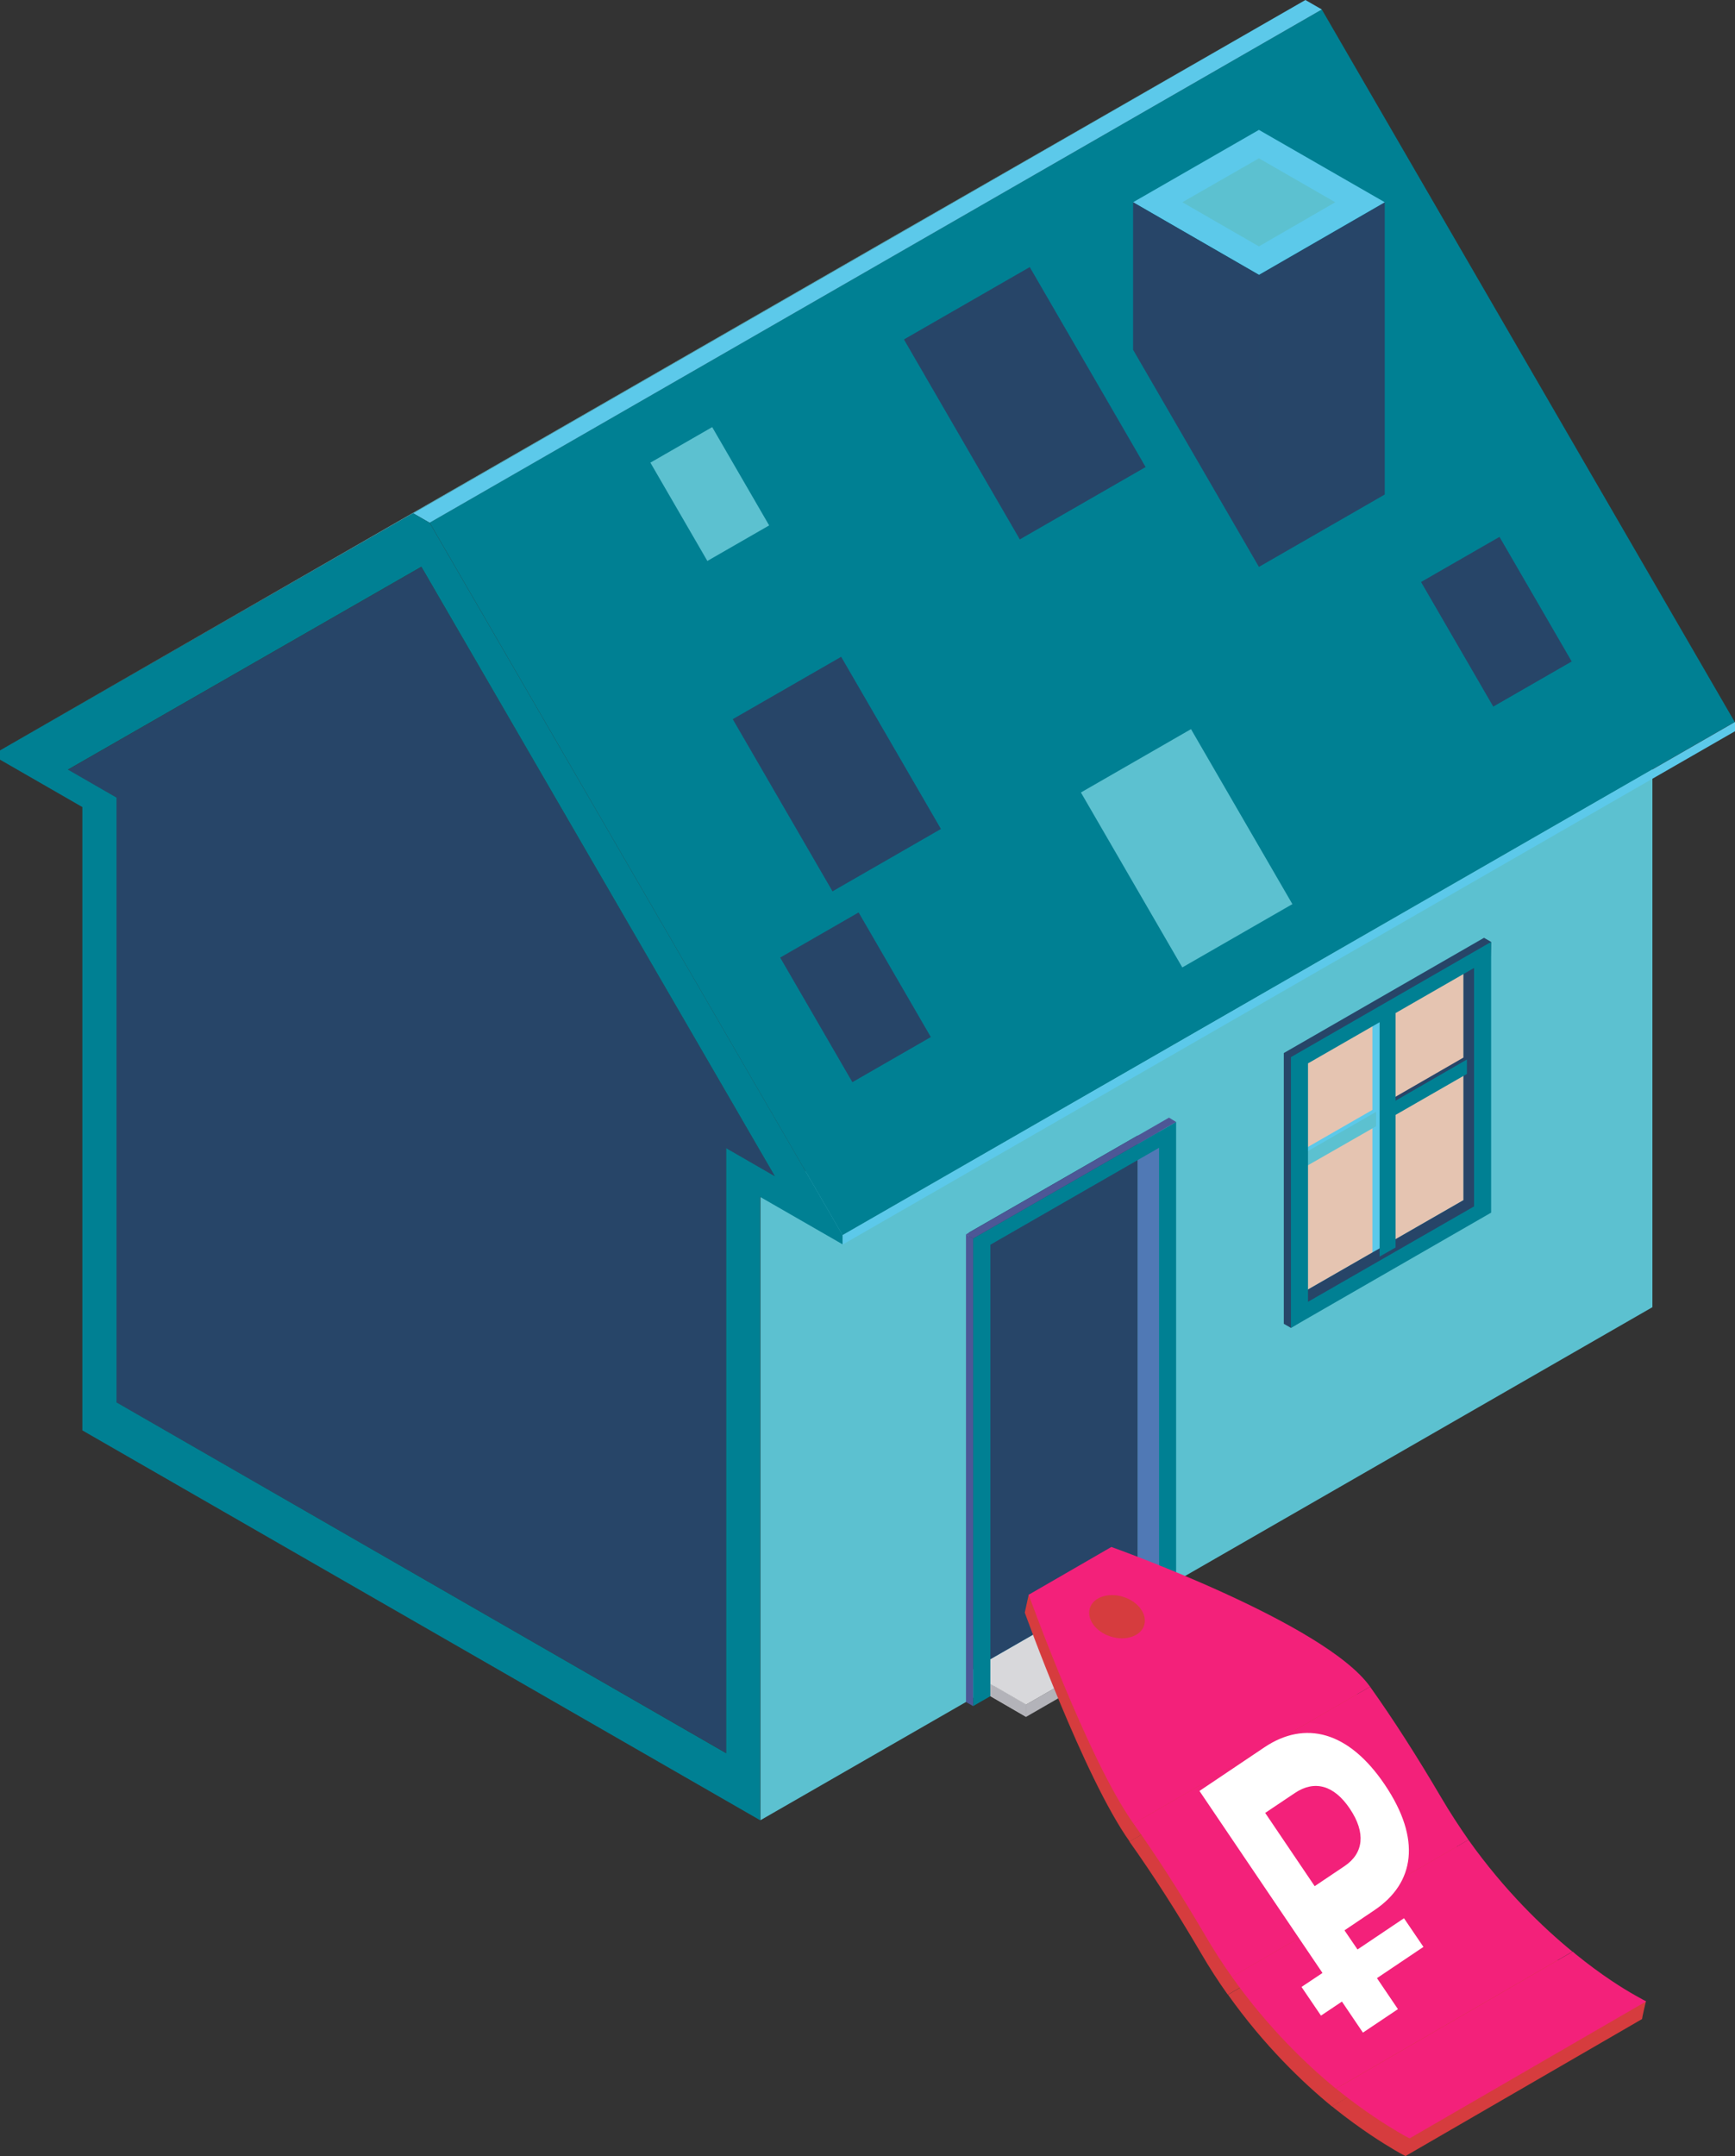
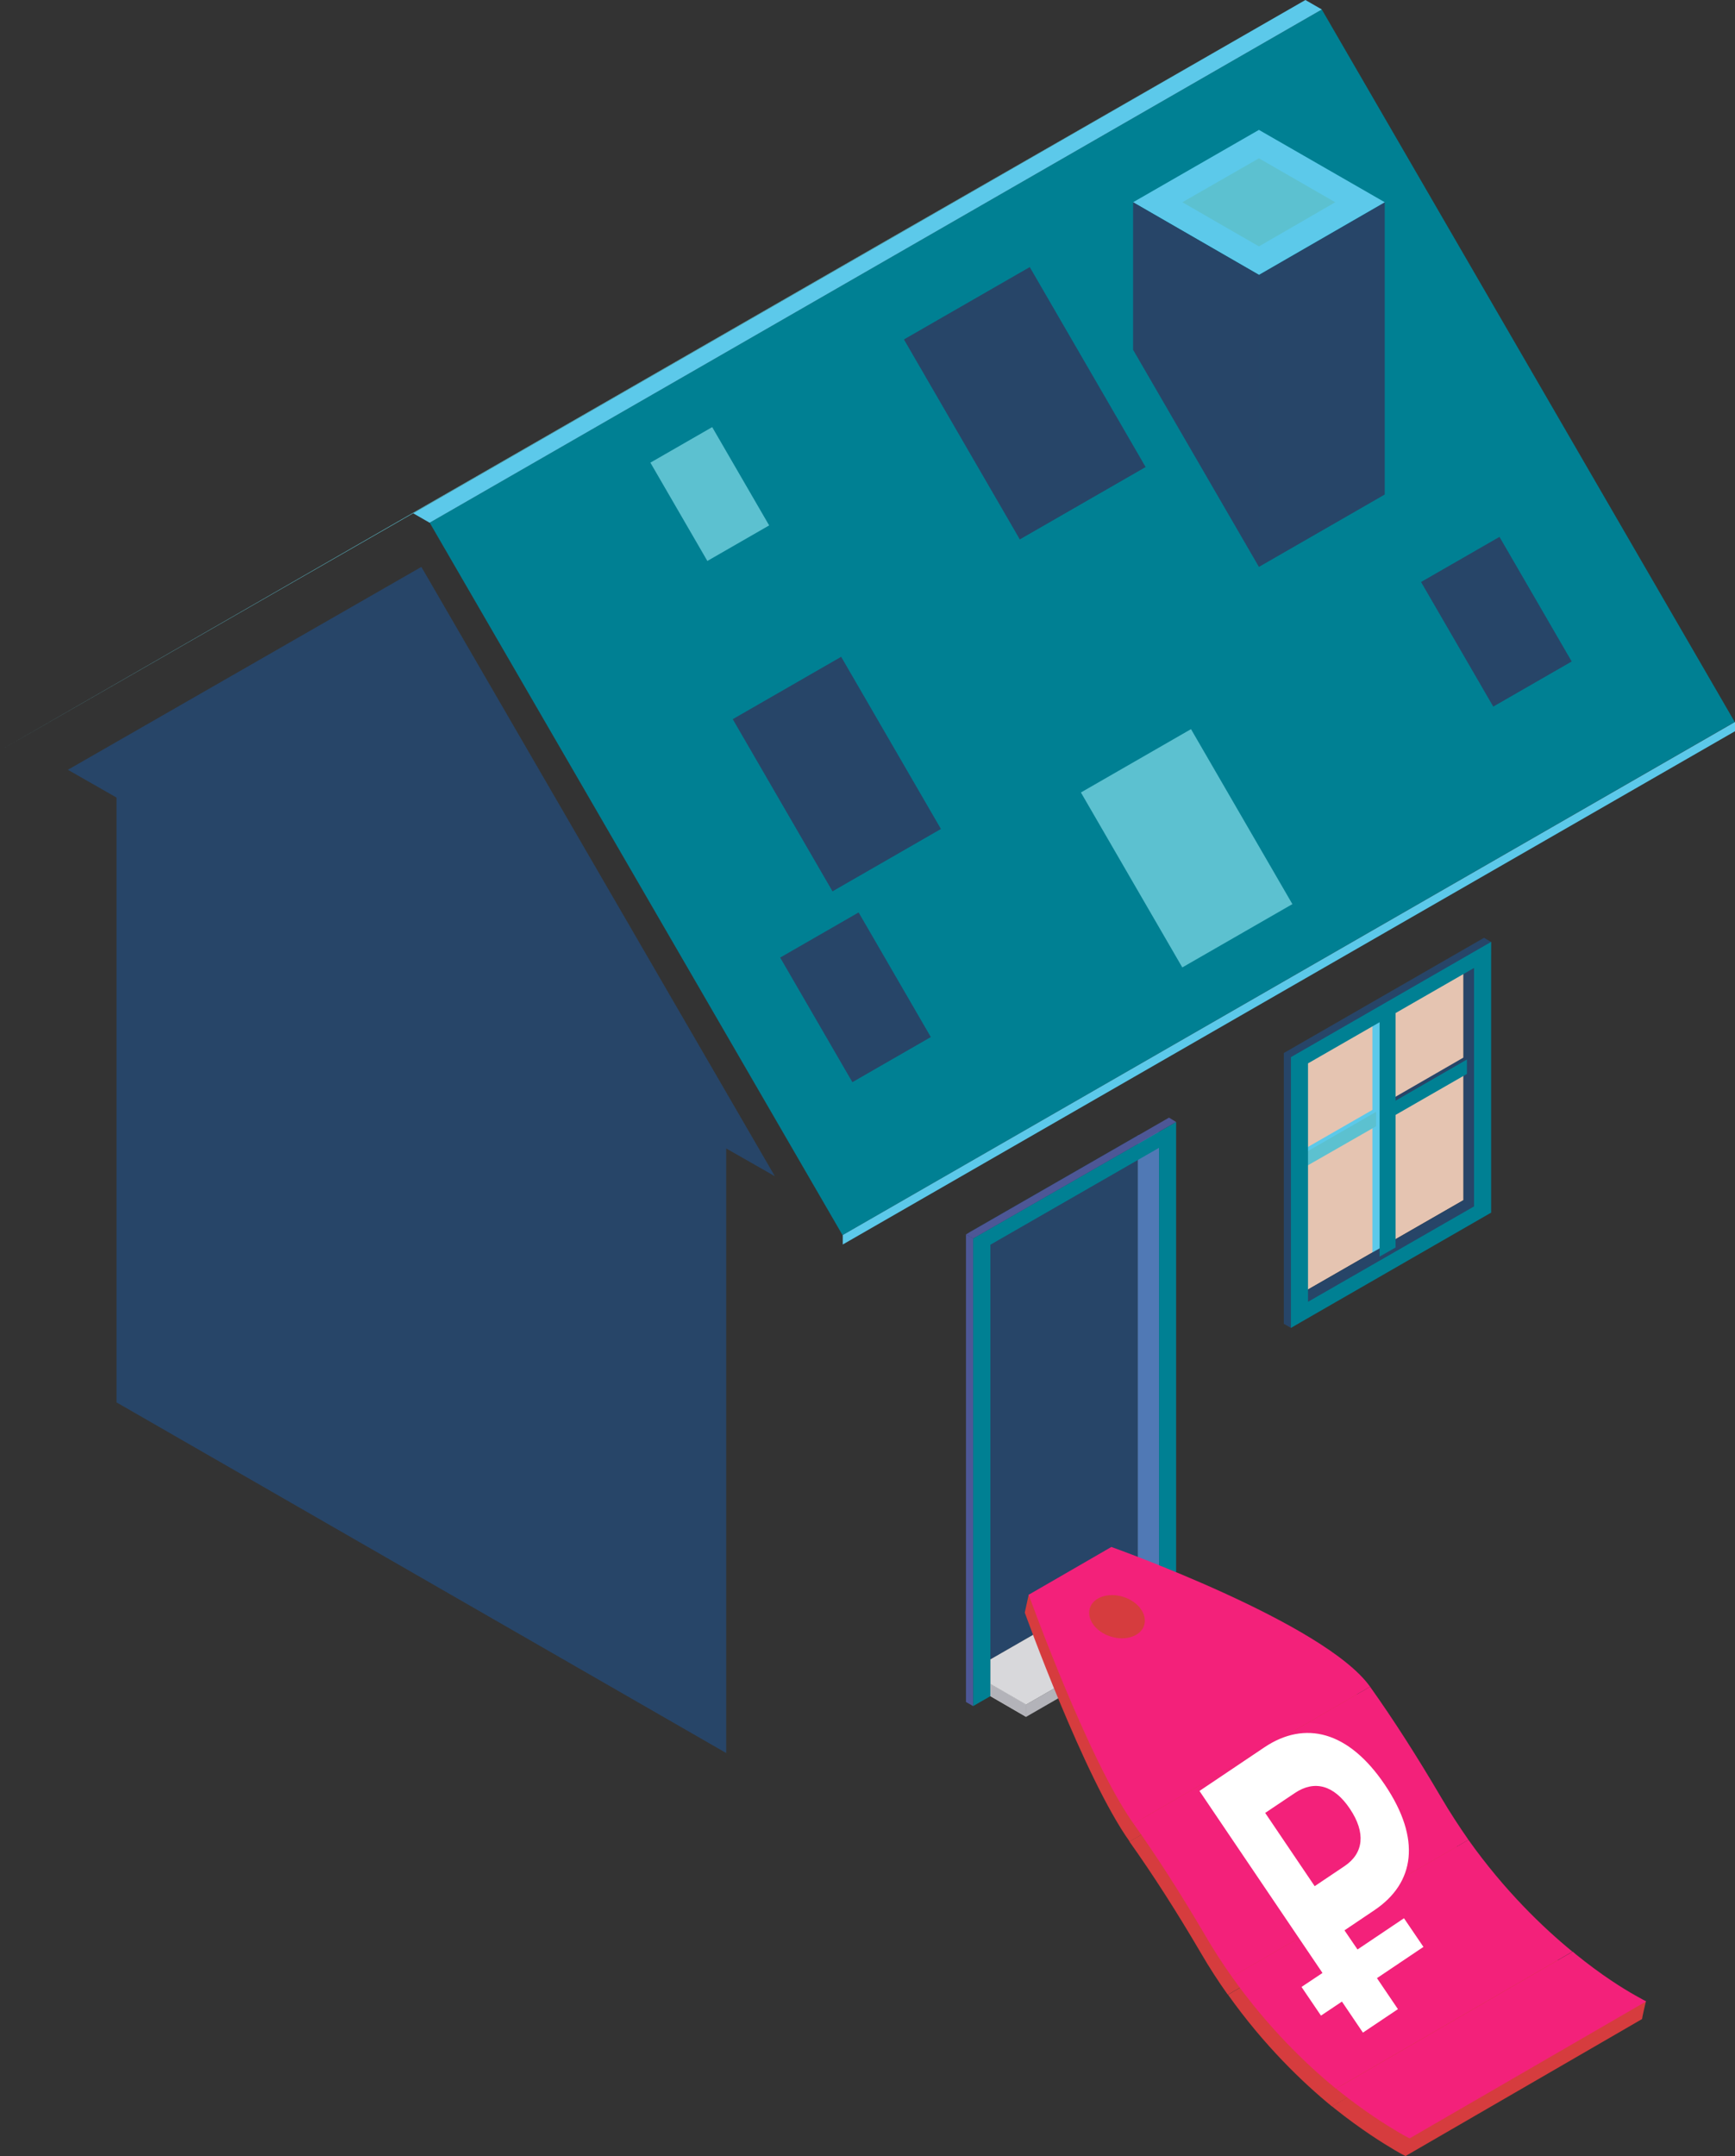
<svg xmlns="http://www.w3.org/2000/svg" width="66" height="82" viewBox="0 0 66 82" fill="none">
  <rect x="0" y="0" width="66" height="82" fill="#333333" stroke="none" />
  <g clip-path="url(#clip0_3734_10767)">
    <path d="M2.582 29.277L4.433 30.334V53.337L27.625 66.673V43.679L29.476 44.735L16.029 21.561L2.582 29.277Z" fill="#274568" />
-     <path d="M62.858 49.716L28.925 69.229V45.53L62.858 26.009V49.716Z" fill="#5CC1D0" />
    <path d="M44.091 60.824L43.276 59.89V43.187L44.091 43.04V60.824Z" fill="#5079B5" />
    <path d="M43.276 59.89L36.861 63.577V46.874L43.276 43.187V59.89Z" fill="#274568" />
    <path d="M49.355 49.274L55.671 45.645V36.576L49.355 40.205V49.274Z" fill="#E5C4B1" />
    <path d="M52.479 47.791L52.208 47.635V38.559L52.817 38.215L52.479 47.791Z" fill="#5CC9EA" />
    <path d="M52.208 42.212L49.355 43.851V44.4L52.348 42.286L52.208 42.212Z" fill="#5CC9EA" />
    <path d="M52.347 42.286L49.485 43.933V44.473L52.347 42.835V42.286Z" fill="#5CC1D0" />
    <path d="M50.281 0.359L16.343 19.876L32.051 46.977L65.99 27.459L50.281 0.359Z" fill="#008093" />
    <path d="M31.998 24.98L27.874 27.352L31.669 33.9L35.793 31.528L31.998 24.98Z" fill="#274568" />
    <path d="M39.172 10.158L34.386 12.91L38.794 20.515L43.58 17.763L39.172 10.158Z" fill="#274568" />
    <path d="M57.041 20.419L54.057 22.135L56.804 26.874L59.788 25.158L57.041 20.419Z" fill="#274568" />
    <path d="M32.662 34.703L29.678 36.419L32.425 41.158L35.409 39.442L32.662 34.703Z" fill="#274568" />
    <path d="M45.306 27.731L41.118 30.14L44.975 36.794L49.163 34.386L45.306 27.731Z" fill="#5CC1D0" />
    <path d="M27.092 16.244L24.741 17.596L26.908 21.335L29.259 19.983L27.092 16.244Z" fill="#5CC1D0" />
-     <path d="M66 27.459L32.059 46.972V47.332L66 27.811V27.459Z" fill="#5CC9EA" />
+     <path d="M66 27.459L32.059 46.972V47.332L66 27.811V27.459" fill="#5CC9EA" />
    <path d="M49.658 0L15.717 19.521L16.342 19.881L50.283 0.36L49.658 0Z" fill="#5CC9EA" />
    <path d="M33.942 9.019L0 28.54L15.717 19.521L49.658 0L33.942 9.019Z" fill="#5CC1D0" />
-     <path d="M16.342 19.881L15.717 19.521L0 28.54V28.892L3.133 30.695V54.402L28.917 69.229V45.522L32.05 47.324V46.972L16.342 19.881ZM27.625 43.679V66.681L4.433 53.337V30.334L2.582 29.269L16.029 21.553L29.476 44.735L27.625 43.67V43.679Z" fill="#008093" />
    <path d="M37.018 47.103V64.887L37.675 64.51V47.34L44.09 43.654V60.824L44.74 60.447V42.671L37.018 47.103Z" fill="#008093" />
    <path d="M39.032 65.297L45.447 61.602V61.136L39.032 64.83V65.297Z" fill="#B3B3B9" />
    <path d="M39.033 65.297L37.676 64.51V64.043L39.033 64.83V65.297Z" fill="#D8D8DB" />
    <path d="M39.033 65.297L37.676 64.51V64.043L39.033 64.83V65.297Z" fill="#B3B3B9" />
    <path d="M39.033 64.83L37.676 64.044V63.11L43.276 59.89L45.448 61.136L39.033 64.83Z" fill="#D8D8DB" />
    <path d="M48.836 40.05V50.347L49.107 50.503L56.452 45.964L56.723 35.823L56.452 35.667L48.836 40.05ZM55.67 45.645L49.354 49.274L49.494 40.279L55.67 36.568V45.637V45.645Z" fill="#274568" />
    <path d="M52.816 41.868V42.409L55.802 40.296L55.67 40.222L52.816 41.868Z" fill="#274568" />
    <path d="M52.948 41.942V42.483L55.802 40.844V40.296L52.948 41.942Z" fill="#008093" />
    <path d="M53.088 47.447L52.48 47.791V38.723L53.088 38.371V47.447Z" fill="#008093" />
    <path d="M49.107 40.206V50.503L56.723 46.12V35.823L49.107 40.206ZM56.073 45.883L49.757 49.511V40.443L56.073 36.814V45.883Z" fill="#008093" />
    <path d="M37.017 64.887L36.746 64.732V46.947L37.017 47.103V64.887Z" fill="#4D5796" />
    <path d="M44.74 42.671L44.469 42.507L36.746 46.947L37.017 47.103L44.74 42.671Z" fill="#4D5796" />
    <path d="M52.676 7.692L47.89 10.453V21.561L52.676 18.808V7.692Z" fill="#274568" />
    <path d="M52.677 7.692L47.89 10.453L43.103 7.692L47.89 4.94L52.677 7.692Z" fill="#5CC9EA" />
    <path d="M50.793 7.692L47.89 9.371L44.978 7.692L47.89 6.021L50.793 7.692Z" fill="#5CC1D0" />
    <path d="M43.103 13.303L47.89 21.561V10.453L43.103 7.692V13.303Z" fill="#274568" />
    <path d="M42.117 59.513L39.131 60.652L38.983 61.332C38.983 61.332 41.237 67.607 42.972 70.04L51.97 64.838C50.242 62.405 42.125 59.522 42.125 59.522L42.117 59.513Z" fill="#D63C3E" />
    <path d="M42.964 70.04L51.961 64.83C52.858 66.091 53.754 67.492 54.659 69.032C54.996 69.606 55.35 70.146 55.703 70.654L46.706 75.864C46.344 75.356 45.999 74.824 45.661 74.242C44.757 72.702 43.86 71.301 42.964 70.04Z" fill="#D63C3E" />
    <path d="M46.714 75.864L55.711 70.654C57.085 72.588 58.557 73.997 59.667 74.906L50.67 80.116C49.559 79.207 48.087 77.798 46.714 75.864Z" fill="#D63C3E" />
    <path d="M50.67 80.108L59.667 74.898C59.667 74.898 59.741 74.955 59.774 74.988C60.761 75.791 61.181 75.823 61.649 76.094C61.699 76.118 62.612 76.11 62.612 76.11C62.612 76.11 62.455 76.782 62.464 76.79L53.466 82C53.466 82 53.31 81.926 53.063 81.779C52.603 81.508 51.772 80.992 50.777 80.198C50.744 80.165 50.703 80.141 50.67 80.108Z" fill="#D63C3E" />
    <path d="M42.265 58.842L39.132 60.652C39.132 60.652 41.385 66.927 43.121 69.36L52.118 64.15C50.391 61.717 42.273 58.834 42.273 58.834L42.265 58.842Z" fill="#F3217A" />
    <path d="M43.121 69.36L52.118 64.15C53.015 65.411 53.911 66.812 54.816 68.352C55.153 68.926 55.507 69.466 55.861 69.974L46.863 75.184C46.501 74.676 46.156 74.144 45.819 73.562C44.914 72.022 44.017 70.621 43.121 69.36Z" fill="#F3217A" />
    <path d="M46.862 75.184L55.86 69.974C57.233 71.908 58.705 73.317 59.816 74.226L50.818 79.436C49.708 78.527 48.236 77.118 46.862 75.184Z" fill="#F3217A" />
    <path d="M50.827 79.436L59.825 74.226C59.825 74.226 59.899 74.283 59.931 74.316C60.918 75.119 61.749 75.635 62.218 75.897C62.465 76.036 62.604 76.11 62.621 76.118L53.623 81.328C53.623 81.328 53.467 81.254 53.22 81.107C52.76 80.837 51.929 80.32 50.934 79.526C50.901 79.493 50.86 79.469 50.827 79.436Z" fill="#F3217A" />
    <path d="M43.523 61.815C43.392 62.233 42.816 62.422 42.249 62.241C41.681 62.061 41.328 61.578 41.459 61.16C41.591 60.742 42.166 60.554 42.734 60.734C43.301 60.914 43.655 61.398 43.523 61.815Z" fill="#D63C3E" />
    <path d="M51.138 73.407L51.64 74.144L53.408 72.956L54.148 74.046L52.38 75.234L53.178 76.413L51.846 77.306L51.048 76.126L50.25 76.659L49.51 75.569L50.308 75.037L45.628 68.115L48.103 66.452C49.633 65.428 51.294 65.821 52.684 67.885C54.074 69.95 53.819 71.613 52.29 72.645L51.146 73.415L51.138 73.407ZM49.263 68.189L48.128 68.95L50.011 71.736L51.146 70.974C51.878 70.482 51.961 69.704 51.352 68.795C50.743 67.885 50.003 67.697 49.263 68.189Z" fill="white" />
  </g>
  <defs>
    <clipPath id="clip0_3734_10767">
      <rect width="66" height="82" fill="white" />
    </clipPath>
  </defs>
</svg>